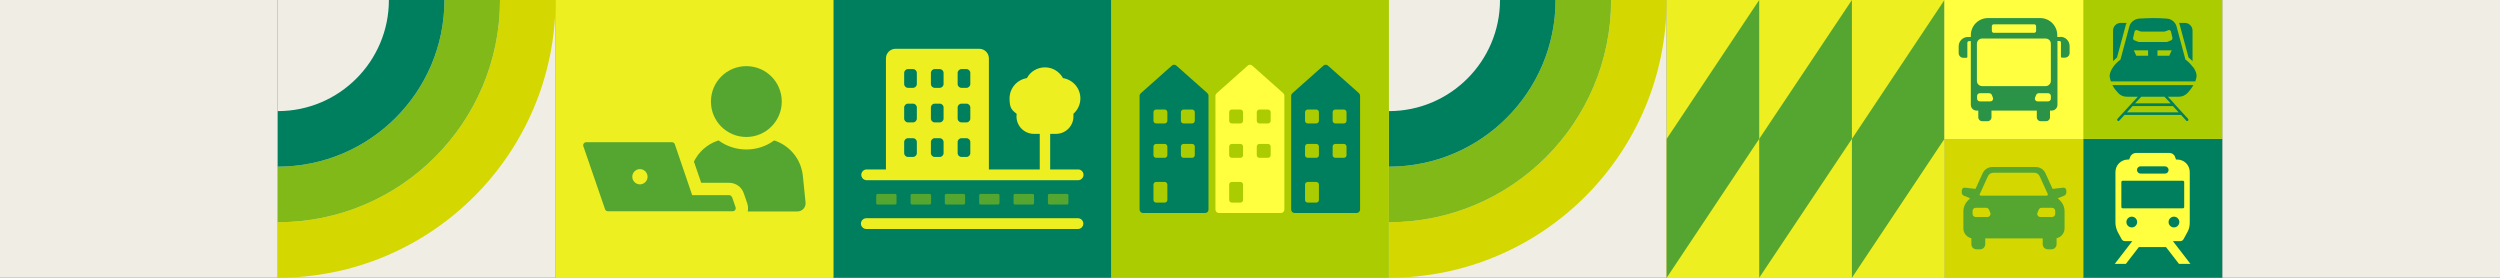
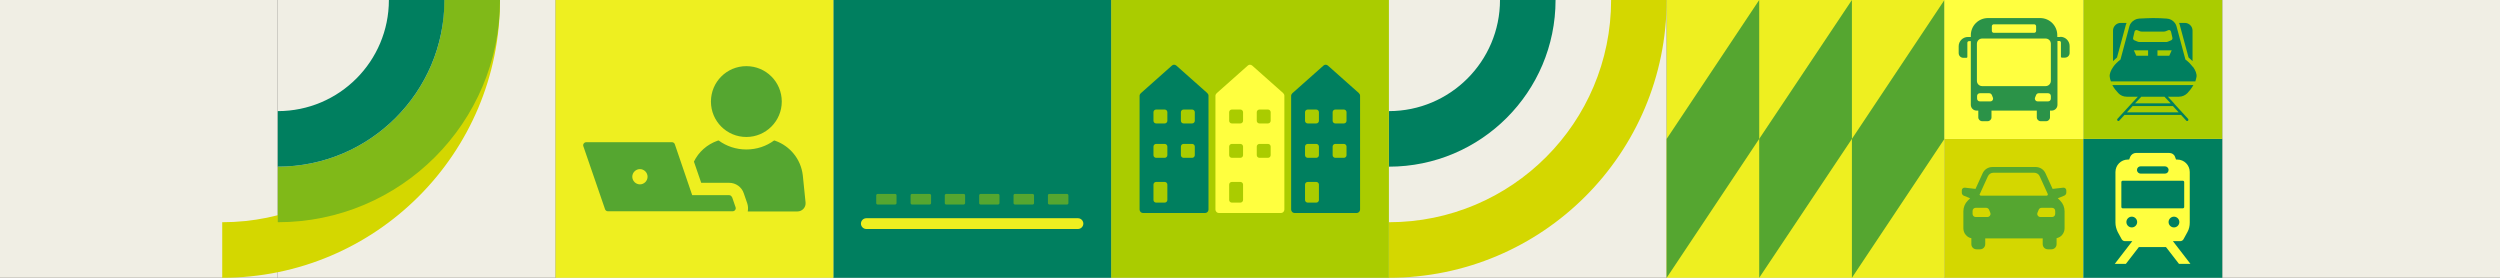
<svg xmlns="http://www.w3.org/2000/svg" id="_パーツ" version="1.1" viewBox="0 0 1440 160">
  <rect x="0" y="0" width="1440" height="160" fill="#333333" stroke="none" />
  <defs>
    <style>
      .st0 {
        fill: none;
      }

      .st1 {
        fill: #ffff3f;
      }

      .st2 {
        fill: #2b9348;
      }

      .st3 {
        fill: #007f5f;
      }

      .st4 {
        fill: #f0eee4;
      }

      .st5 {
        fill: #eeef20;
      }

      .st6 {
        fill: #80b918;
      }

      .st7 {
        fill: #ac0;
      }

      .st8 {
        fill: #d4d700;
      }

      .st9 {
        fill: #55a630;
      }
    </style>
  </defs>
  <rect class="st4" width="160" height="160" />
  <rect class="st4" x="160" width="160" height="160" />
  <rect class="st4" x="320" width="160" height="160" />
  <rect class="st4" x="480" width="160" height="160" />
  <rect class="st4" x="640" width="160" height="160" />
  <rect class="st4" x="800" width="160" height="160" />
  <rect class="st4" x="960" width="160" height="160" />
  <rect class="st4" x="1120" width="160" height="160" />
  <rect class="st4" x="1280" width="160" height="160" />
  <g>
    <rect class="st5" x="960" width="160" height="160" />
    <polygon class="st9" points="1013.3 80 960 160 960 80 1013.3 0 1013.3 80" />
    <polygon class="st9" points="1120 80 1066.7 160 1066.7 80 1120 0 1120 80" />
    <polygon class="st9" points="1066.7 80 1013.3 160 1013.3 80 1066.7 0 1066.7 80" />
  </g>
  <g>
    <rect class="st0" x="800" width="160" height="160" />
    <path class="st8" d="M928,0h32c0,88.4-71.6,160-160,160v-32c70.7,0,128-57.3,128-128Z" />
-     <path class="st6" d="M896,0h32c0,70.7-57.3,128-128,128v-32c53,0,96-43,96-96Z" />
    <path class="st3" d="M864,0h32c0,53-43,96-96,96v-32c35.3,0,64-28.7,64-64Z" />
  </g>
  <g>
    <rect class="st7" x="640" width="160" height="160" />
    <path class="st1" d="M739.2,53.7l-17.9-15.9c-.8-.7-1.9-.7-2.6,0l-17.9,15.9c-.4.4-.7.9-.7,1.5v65.5c0,1.1.9,2,2,2h35.7c1.1,0,2-.9,2-2V55.2c0-.6-.2-1.1-.7-1.5h0ZM716,115.2c0,.8-.7,1.5-1.5,1.5h-5c-.8,0-1.5-.7-1.5-1.5v-8.9c0-.8.7-1.5,1.5-1.5h5c.8,0,1.5.7,1.5,1.5v8.9ZM716,89.4c0,.8-.7,1.5-1.5,1.5h-5c-.8,0-1.5-.7-1.5-1.5v-5c0-.8.7-1.5,1.5-1.5h5c.8,0,1.5.7,1.5,1.5v5ZM716,69.6c0,.8-.7,1.5-1.5,1.5h-5c-.8,0-1.5-.7-1.5-1.5v-5c0-.8.7-1.5,1.5-1.5h5c.8,0,1.5.7,1.5,1.5v5ZM731.9,89.4c0,.8-.7,1.5-1.5,1.5h-5c-.8,0-1.5-.7-1.5-1.5v-5c0-.8.7-1.5,1.5-1.5h5c.8,0,1.5.7,1.5,1.5v5ZM731.9,69.6c0,.8-.7,1.5-1.5,1.5h-5c-.8,0-1.5-.7-1.5-1.5v-5c0-.8.7-1.5,1.5-1.5h5c.8,0,1.5.7,1.5,1.5v5Z" />
    <g>
      <path class="st3" d="M695.5,53.7l-17.9-15.9c-.8-.7-1.9-.7-2.6,0l-17.9,15.9c-.4.4-.7.9-.7,1.5v65.5c0,1.1.9,2,2,2h35.7c1.1,0,2-.9,2-2V55.2c0-.6-.2-1.1-.7-1.5h0ZM672.4,115.2c0,.8-.7,1.5-1.5,1.5h-5c-.8,0-1.5-.7-1.5-1.5v-8.9c0-.8.7-1.5,1.5-1.5h5c.8,0,1.5.7,1.5,1.5v8.9ZM672.4,89.4c0,.8-.7,1.5-1.5,1.5h-5c-.8,0-1.5-.7-1.5-1.5v-5c0-.8.7-1.5,1.5-1.5h5c.8,0,1.5.7,1.5,1.5v5ZM672.4,69.6c0,.8-.7,1.5-1.5,1.5h-5c-.8,0-1.5-.7-1.5-1.5v-5c0-.8.7-1.5,1.5-1.5h5c.8,0,1.5.7,1.5,1.5v5ZM688.2,89.4c0,.8-.7,1.5-1.5,1.5h-5c-.8,0-1.5-.7-1.5-1.5v-5c0-.8.7-1.5,1.5-1.5h5c.8,0,1.5.7,1.5,1.5v5ZM688.2,69.6c0,.8-.7,1.5-1.5,1.5h-5c-.8,0-1.5-.7-1.5-1.5v-5c0-.8.7-1.5,1.5-1.5h5c.8,0,1.5.7,1.5,1.5v5Z" />
      <path class="st3" d="M782.8,53.7l-17.9-15.9c-.8-.7-1.9-.7-2.6,0l-17.9,15.9c-.4.4-.7.9-.7,1.5v65.5c0,1.1.9,2,2,2h35.7c1.1,0,2-.9,2-2V55.2c0-.6-.2-1.1-.7-1.5h0ZM759.7,115.2c0,.8-.7,1.5-1.5,1.5h-5c-.8,0-1.5-.7-1.5-1.5v-8.9c0-.8.7-1.5,1.5-1.5h5c.8,0,1.5.7,1.5,1.5v8.9ZM759.7,89.4c0,.8-.7,1.5-1.5,1.5h-5c-.8,0-1.5-.7-1.5-1.5v-5c0-.8.7-1.5,1.5-1.5h5c.8,0,1.5.7,1.5,1.5v5ZM759.7,69.6c0,.8-.7,1.5-1.5,1.5h-5c-.8,0-1.5-.7-1.5-1.5v-5c0-.8.7-1.5,1.5-1.5h5c.8,0,1.5.7,1.5,1.5v5ZM775.6,89.4c0,.8-.7,1.5-1.5,1.5h-5c-.8,0-1.5-.7-1.5-1.5v-5c0-.8.7-1.5,1.5-1.5h5c.8,0,1.5.7,1.5,1.5v5ZM775.6,69.6c0,.8-.7,1.5-1.5,1.5h-5c-.8,0-1.5-.7-1.5-1.5v-5c0-.8.7-1.5,1.5-1.5h5c.8,0,1.5.7,1.5,1.5v5Z" />
    </g>
  </g>
  <g>
    <rect class="st3" x="480" width="160" height="160" />
    <g>
      <path class="st9" d="M564.8,111.7h10.1c.5,0,.8.4.8.8v4.5c0,.4-.4.8-.8.8h-10.1c-.5,0-.8-.4-.8-.8v-4.5c0-.4.4-.8.8-.8Z" />
      <rect class="st9" x="583.8" y="111.7" width="11.8" height="6.1" rx=".8" ry=".8" />
      <rect class="st9" x="603.6" y="111.7" width="11.8" height="6.1" rx=".8" ry=".8" />
      <path class="st9" d="M545,111.7h10.1c.5,0,.8.4.8.8v4.5c0,.4-.4.8-.8.8h-10.1c-.5,0-.8-.4-.8-.8v-4.5c0-.4.4-.8.8-.8Z" />
      <rect class="st9" x="524.5" y="111.7" width="11.8" height="6.1" rx=".8" ry=".8" />
      <path class="st9" d="M505.5,111.7h10.1c.5,0,.8.4.8.8v4.5c0,.4-.4.8-.8.8h-10.1c-.5,0-.8-.4-.8-.8v-4.5c0-.4.4-.8.8-.8Z" />
-       <path class="st5" d="M499.1,103.8h121.9c1.7,0,3.1-1.4,3.1-3.1s-1.4-3.1-3.1-3.1h-16.1v-20.5h3.4c5.5,0,10-4.5,10-10s0-1-.1-1.5c2.6-2.2,4.1-5.5,4.1-8.9,0-5.9-4.3-10.8-10-11.7-2.1-3.8-6-6.2-10.4-6.2s-8.4,2.4-10.4,6.2c-5.7.9-10,5.8-10,11.7s1.5,6.7,4.1,8.9c0,.5-.1,1-.1,1.5,0,5.5,4.5,10,10,10h3.4v20.5h-29.3v-64c0-3-2.5-5.5-5.5-5.5h-48.3c-3,0-5.5,2.5-5.5,5.5v64h-11.1c-1.7,0-3.1,1.4-3.1,3.1s1.4,3.1,3.1,3.1h0ZM551.6,42c0-1.2,1-2.2,2.2-2.2h2.9c1.2,0,2.2,1,2.2,2.2v6.4c0,1.2-1,2.2-2.2,2.2h-2.9c-1.2,0-2.2-1-2.2-2.2v-6.4ZM551.6,61.9c0-1.2,1-2.2,2.2-2.2h2.9c1.2,0,2.2,1,2.2,2.2v6.4c0,1.2-1,2.2-2.2,2.2h-2.9c-1.2,0-2.2-1-2.2-2.2v-6.4ZM551.6,81.8c0-1.2,1-2.2,2.2-2.2h2.9c1.2,0,2.2,1,2.2,2.2v6.4c0,1.2-1,2.2-2.2,2.2h-2.9c-1.2,0-2.2-1-2.2-2.2v-6.4ZM536.2,42c0-1.2,1-2.2,2.2-2.2h2.9c1.2,0,2.2,1,2.2,2.2v6.4c0,1.2-1,2.2-2.2,2.2h-2.9c-1.2,0-2.2-1-2.2-2.2v-6.4ZM536.2,61.9c0-1.2,1-2.2,2.2-2.2h2.9c1.2,0,2.2,1,2.2,2.2v6.4c0,1.2-1,2.2-2.2,2.2h-2.9c-1.2,0-2.2-1-2.2-2.2v-6.4ZM536.2,81.8c0-1.2,1-2.2,2.2-2.2h2.9c1.2,0,2.2,1,2.2,2.2v6.4c0,1.2-1,2.2-2.2,2.2h-2.9c-1.2,0-2.2-1-2.2-2.2v-6.4ZM520.8,42c0-1.2,1-2.2,2.2-2.2h2.9c1.2,0,2.2,1,2.2,2.2v6.4c0,1.2-1,2.2-2.2,2.2h-2.9c-1.2,0-2.2-1-2.2-2.2v-6.4ZM520.8,61.9c0-1.2,1-2.2,2.2-2.2h2.9c1.2,0,2.2,1,2.2,2.2v6.4c0,1.2-1,2.2-2.2,2.2h-2.9c-1.2,0-2.2-1-2.2-2.2v-6.4ZM520.8,81.8c0-1.2,1-2.2,2.2-2.2h2.9c1.2,0,2.2,1,2.2,2.2v6.4c0,1.2-1,2.2-2.2,2.2h-2.9c-1.2,0-2.2-1-2.2-2.2v-6.4Z" />
      <path class="st5" d="M620.9,125.7h-121.9c-1.7,0-3.1,1.4-3.1,3.1s1.4,3.1,3.1,3.1h121.9c1.7,0,3.1-1.4,3.1-3.1s-1.4-3.1-3.1-3.1Z" />
    </g>
  </g>
  <g>
    <rect class="st5" x="320" width="160" height="160" />
    <g>
      <path class="st9" d="M462.4,100.9c-1.1-9.3-7.4-16.8-15.8-19.8l-.7-.2c-4.5,3.3-10,5.2-16,5.2s-11.5-1.9-16-5.2l-.7.2c-5.9,2.1-10.8,6.4-13.5,12l4.2,12.2h16.1c3.8,0,7.2,2.4,8.4,6l2,5.8c.5,1.5.6,3.1.3,4.7h28.6c2.8,0,5-2.4,4.7-5.2l-1.6-15.7h0Z" />
      <path class="st9" d="M429.9,78.9c11.2,0,20.4-9.1,20.4-20.4s-9.1-20.4-20.4-20.4-20.4,9.1-20.4,20.4,9.1,20.4,20.4,20.4h0Z" />
      <path class="st9" d="M421.6,113.6c-.2-.7-.9-1.2-1.7-1.2h-21.2l-10-29.3c-.2-.7-.9-1.2-1.7-1.2h-49.3c-1.2,0-2.1,1.2-1.7,2.3l12.5,36.3c.2.7.9,1.2,1.7,1.2h71.8c1.2,0,2.1-1.2,1.7-2.3l-2-5.8h0ZM368.6,106.2c-2.4,0-4.4-2-4.4-4.4s2-4.4,4.4-4.4,4.4,2,4.4,4.4-2,4.4-4.4,4.4Z" />
    </g>
  </g>
  <g>
    <rect class="st0" x="160" width="160" height="160" />
-     <path class="st8" d="M288,0h32c0,88.4-71.6,160-160,160v-32c70.7,0,128-57.3,128-128Z" />
+     <path class="st8" d="M288,0c0,88.4-71.6,160-160,160v-32c70.7,0,128-57.3,128-128Z" />
    <path class="st6" d="M256,0h32c0,70.7-57.3,128-128,128v-32c53,0,96-43,96-96Z" />
    <path class="st3" d="M224,0h32c0,53-43,96-96,96v-32c35.4,0,64-28.7,64-64Z" />
  </g>
  <g>
    <g>
      <g>
        <rect class="st8" x="1120" y="80" width="80" height="80" />
        <path class="st9" d="M1148.2,96.2h-.6c-2.4,0-4.6,1.4-5.6,3.6l-4.1,9-6.1-.7c-1-.1-1.8.6-1.8,1.6v1.3c0,.8.5,1.4,1.1,1.7l3.7,1.5-1.4,1.4c-1.6,1.6-2.5,3.8-2.5,6.1v9.8c0,1.4.5,2.8,1.4,3.8.8,1,2,1.7,3.2,1.9v3.4c0,1.7,1.3,3,3,3h2c1.7,0,3-1.3,3-3v-3.3h33.1v3.3c0,1.7,1.3,3,3,3h2c1.7,0,3-1.3,3-3v-3.4c1.2-.3,2.4-.9,3.2-1.9.9-1.1,1.4-2.4,1.4-3.8v-9.8c0-2.3-.9-4.5-2.5-6.1l-1.4-1.4,3.7-1.5c.7-.3,1.2-1,1.2-1.7v-1.3c0-1-.8-1.7-1.8-1.6l-6.1.7-4.1-9c-1-2.2-3.2-3.6-5.6-3.6h-24.2ZM1140.4,111.7l4.6-10.1c.6-1.3,1.8-2.1,3.2-2.1h23.5c1.4,0,2.7.8,3.2,2.1l4.6,10.1c.2.5-.1,1-.7,1h-37.8c-.5,0-.9-.5-.7-1ZM1144.7,125h-6.7c-1,0-1.8-.8-1.8-1.8v-1.7c0-1,.8-1.8,1.8-1.8h6c.7,0,1.4.4,1.7,1.1l.7,1.7c.5,1.2-.4,2.5-1.7,2.5h0ZM1183.8,123.2c0,1-.8,1.8-1.8,1.8h-6.7c-1.3,0-2.2-1.3-1.7-2.5l.7-1.7c.3-.7.9-1.1,1.7-1.1h6c1,0,1.8.8,1.8,1.8,0,0,0,1.7,0,1.7Z" />
      </g>
      <g>
        <rect class="st1" x="1120" y="0" width="80" height="80" />
        <path class="st2" d="M1186.7,21.3h-1.7v-1c0-5.5-4.4-9.9-9.9-9.9h-30c-5.5,0-9.9,4.4-9.9,9.9v1h-1.7c-2.9,0-5.3,2.4-5.3,5.3v4c0,1.5,1.2,2.7,2.7,2.7h1.8c.3,0,.5-.2.5-.5v-8.2c0-.5.4-.9.9-.9h1.1v36.7c0,1.8,1.5,3.3,3.3,3.3h1v3.9c0,1.2,1,2.2,2.2,2.2h3.2c1.2,0,2.2-1,2.2-2.2v-3.9h26.1v3.9c0,1.2,1,2.2,2.2,2.2h3.2c1.2,0,2.2-1,2.2-2.2v-3.9h1c1.8,0,3.3-1.5,3.3-3.3V23.6h1.1c.5,0,.9.4.9.9v8.2c0,.3.2.5.5.5h1.8c1.5,0,2.7-1.2,2.7-2.7v-4c0-2.9-2.4-5.3-5.3-5.3ZM1147.3,15.1c0-.6.5-1.1,1.1-1.1h23.3c.6,0,1.1.5,1.1,1.1v2.7c0,.6-.5,1.1-1.1,1.1h-23.3c-.6,0-1.1-.5-1.1-1.1v-2.7ZM1146.4,58.4h-6c-.9,0-1.6-.7-1.6-1.6v-1.5c0-.9.7-1.6,1.6-1.6h5.4c.7,0,1.2.4,1.5,1l.6,1.5c.4,1.1-.3,2.2-1.5,2.2ZM1181.3,56.8c0,.9-.7,1.6-1.6,1.6h-6c-1.2,0-1.9-1.2-1.5-2.2l.6-1.5c.3-.6.8-1,1.5-1h5.4c.9,0,1.6.7,1.6,1.6v1.5ZM1181.3,46.6c0,1.6-1.3,3-3,3h-36.6c-1.6,0-3-1.3-3-3v-21.4c0-1.6,1.3-3,3-3h36.6c1.6,0,3,1.3,3,3v21.4Z" />
      </g>
      <g>
        <rect class="st3" x="1200" y="80" width="80" height="80" />
        <path class="st1" d="M1255.3,152h6.4l-10.1-13.1h4.2c.8,0,1.5-.4,1.9-1.1l2.3-4.2c.9-1.6,1.3-3.5,1.3-5.4v-29.1c0-4-3.2-7.2-7.2-7.2h-.7l-.6-1.6c-.5-1.4-1.8-2.2-3.3-2.2h-19.2c-1.4,0-2.7.9-3.3,2.2l-.6,1.6h-.7c-4,0-7.2,3.2-7.2,7.2v29.1c0,1.9.5,3.7,1.3,5.4l2.3,4.2c.4.7,1.1,1.1,1.9,1.1h4.2l-10.1,13.1h6.4l7.5-9.7h15.6l7.5,9.7ZM1252.2,131c-1.7,0-3.1-1.4-3.1-3.1s1.4-3.1,3.1-3.1,3.1,1.4,3.1,3.1-1.4,3.1-3.1,3.1ZM1233,95.8h14c1.1,0,2.1.9,2.1,2.1s-.9,2.1-2.1,2.1h-14c-1.1,0-2.1-.9-2.1-2.1s.9-2.1,2.1-2.1ZM1222.7,120c-.5,0-.8-.4-.8-.8v-14.3c0-.5.4-.8.8-.8h34.6c.5,0,.8.4.8.8v14.3c0,.5-.4.8-.8.8h-34.6ZM1224.8,127.9c0-1.7,1.4-3.1,3.1-3.1s3.1,1.4,3.1,3.1-1.4,3.1-3.1,3.1-3.1-1.4-3.1-3.1Z" />
      </g>
    </g>
    <g>
      <rect class="st7" x="1200" width="80" height="80" />
      <g>
        <path class="st3" d="M1255.5,14.2h0c0,0,5.1,18.9,5.1,18.9.8.7,1.6,1.4,2.3,2.1v-17.6c0-2.4-2-4.4-4.4-4.4h-3.4c.2.3.3.6.4,1Z" />
        <path class="st3" d="M1219.4,33.1l5.1-18.8h0c.1-.4.3-.7.4-1.1h-3.4c-2.4,0-4.4,2-4.4,4.4v17.6c.7-.7,1.5-1.4,2.3-2.1Z" />
        <path class="st3" d="M1252.5,59.8s0,0,0,0h0s0,0,0,0l-3.8-4.1h6.4c1.9,0,3.6-.8,4.9-2.1,1.1-1.2,2.4-2.8,3.4-4.6h-46.7c1,1.9,2.3,3.4,3.4,4.6,1.3,1.4,3,2.1,4.9,2.1h6.4l-3.8,4.1s0,0,0,0c0,0,0,0,0,0l-7.9,8.6c-.3.3-.3.8,0,1.1.1.1.3.2.5.2s.4,0,.5-.2l3-3.3h32.6l3,3.3c.1.2.3.2.5.2s.4,0,.5-.2c.3-.3.3-.7,0-1.1l-7.9-8.6ZM1246.7,55.7l3.6,3.8h-20.5l3.6-3.8h13.3ZM1225.1,64.7l3.3-3.6h23.2l3.3,3.6h-29.8Z" />
        <path class="st3" d="M1262.9,38.4c-1-1.4-2.4-2.9-4.1-4.1l-5.2-19.4c-.2-.6-.5-1.2-.9-1.7-1.1-1.5-2.8-2.4-4.7-2.5-2.4-.2-5.5-.3-7.9-.3s-5.4.2-7.9.3c-1.9.1-3.6,1.1-4.7,2.5-.4.5-.7,1.1-.9,1.7l-5.2,19.4c-1.7,1.3-3.1,2.7-4.1,4.1-1.5,2.1-2.3,4.2-2.1,5.8.1.9.3,1.8.7,2.7h48.6c.3-.9.5-1.7.7-2.7.2-1.7-.6-3.7-2.1-5.8ZM1237.3,32.1h-6.8l-1.4-3.1h8.2v3.1ZM1249.5,32.1h-6.8v-3.1h8.2l-1.4,3.1ZM1250.6,23.2l-1.9.8c-.4.2-.8.2-1.3.2h-14.8c-.4,0-.9,0-1.3-.2l-1.9-.8c-.6-.2-.9-.9-.7-1.5l.8-3.5c.2-.7.9-1.1,1.6-.8l1.2.5c.4.2.9.3,1.4.3h12.6c.5,0,1-.1,1.4-.3l1.2-.5c.7-.3,1.4.1,1.6.8l.8,3.5c.2.6-.2,1.3-.7,1.5Z" />
      </g>
    </g>
  </g>
</svg>